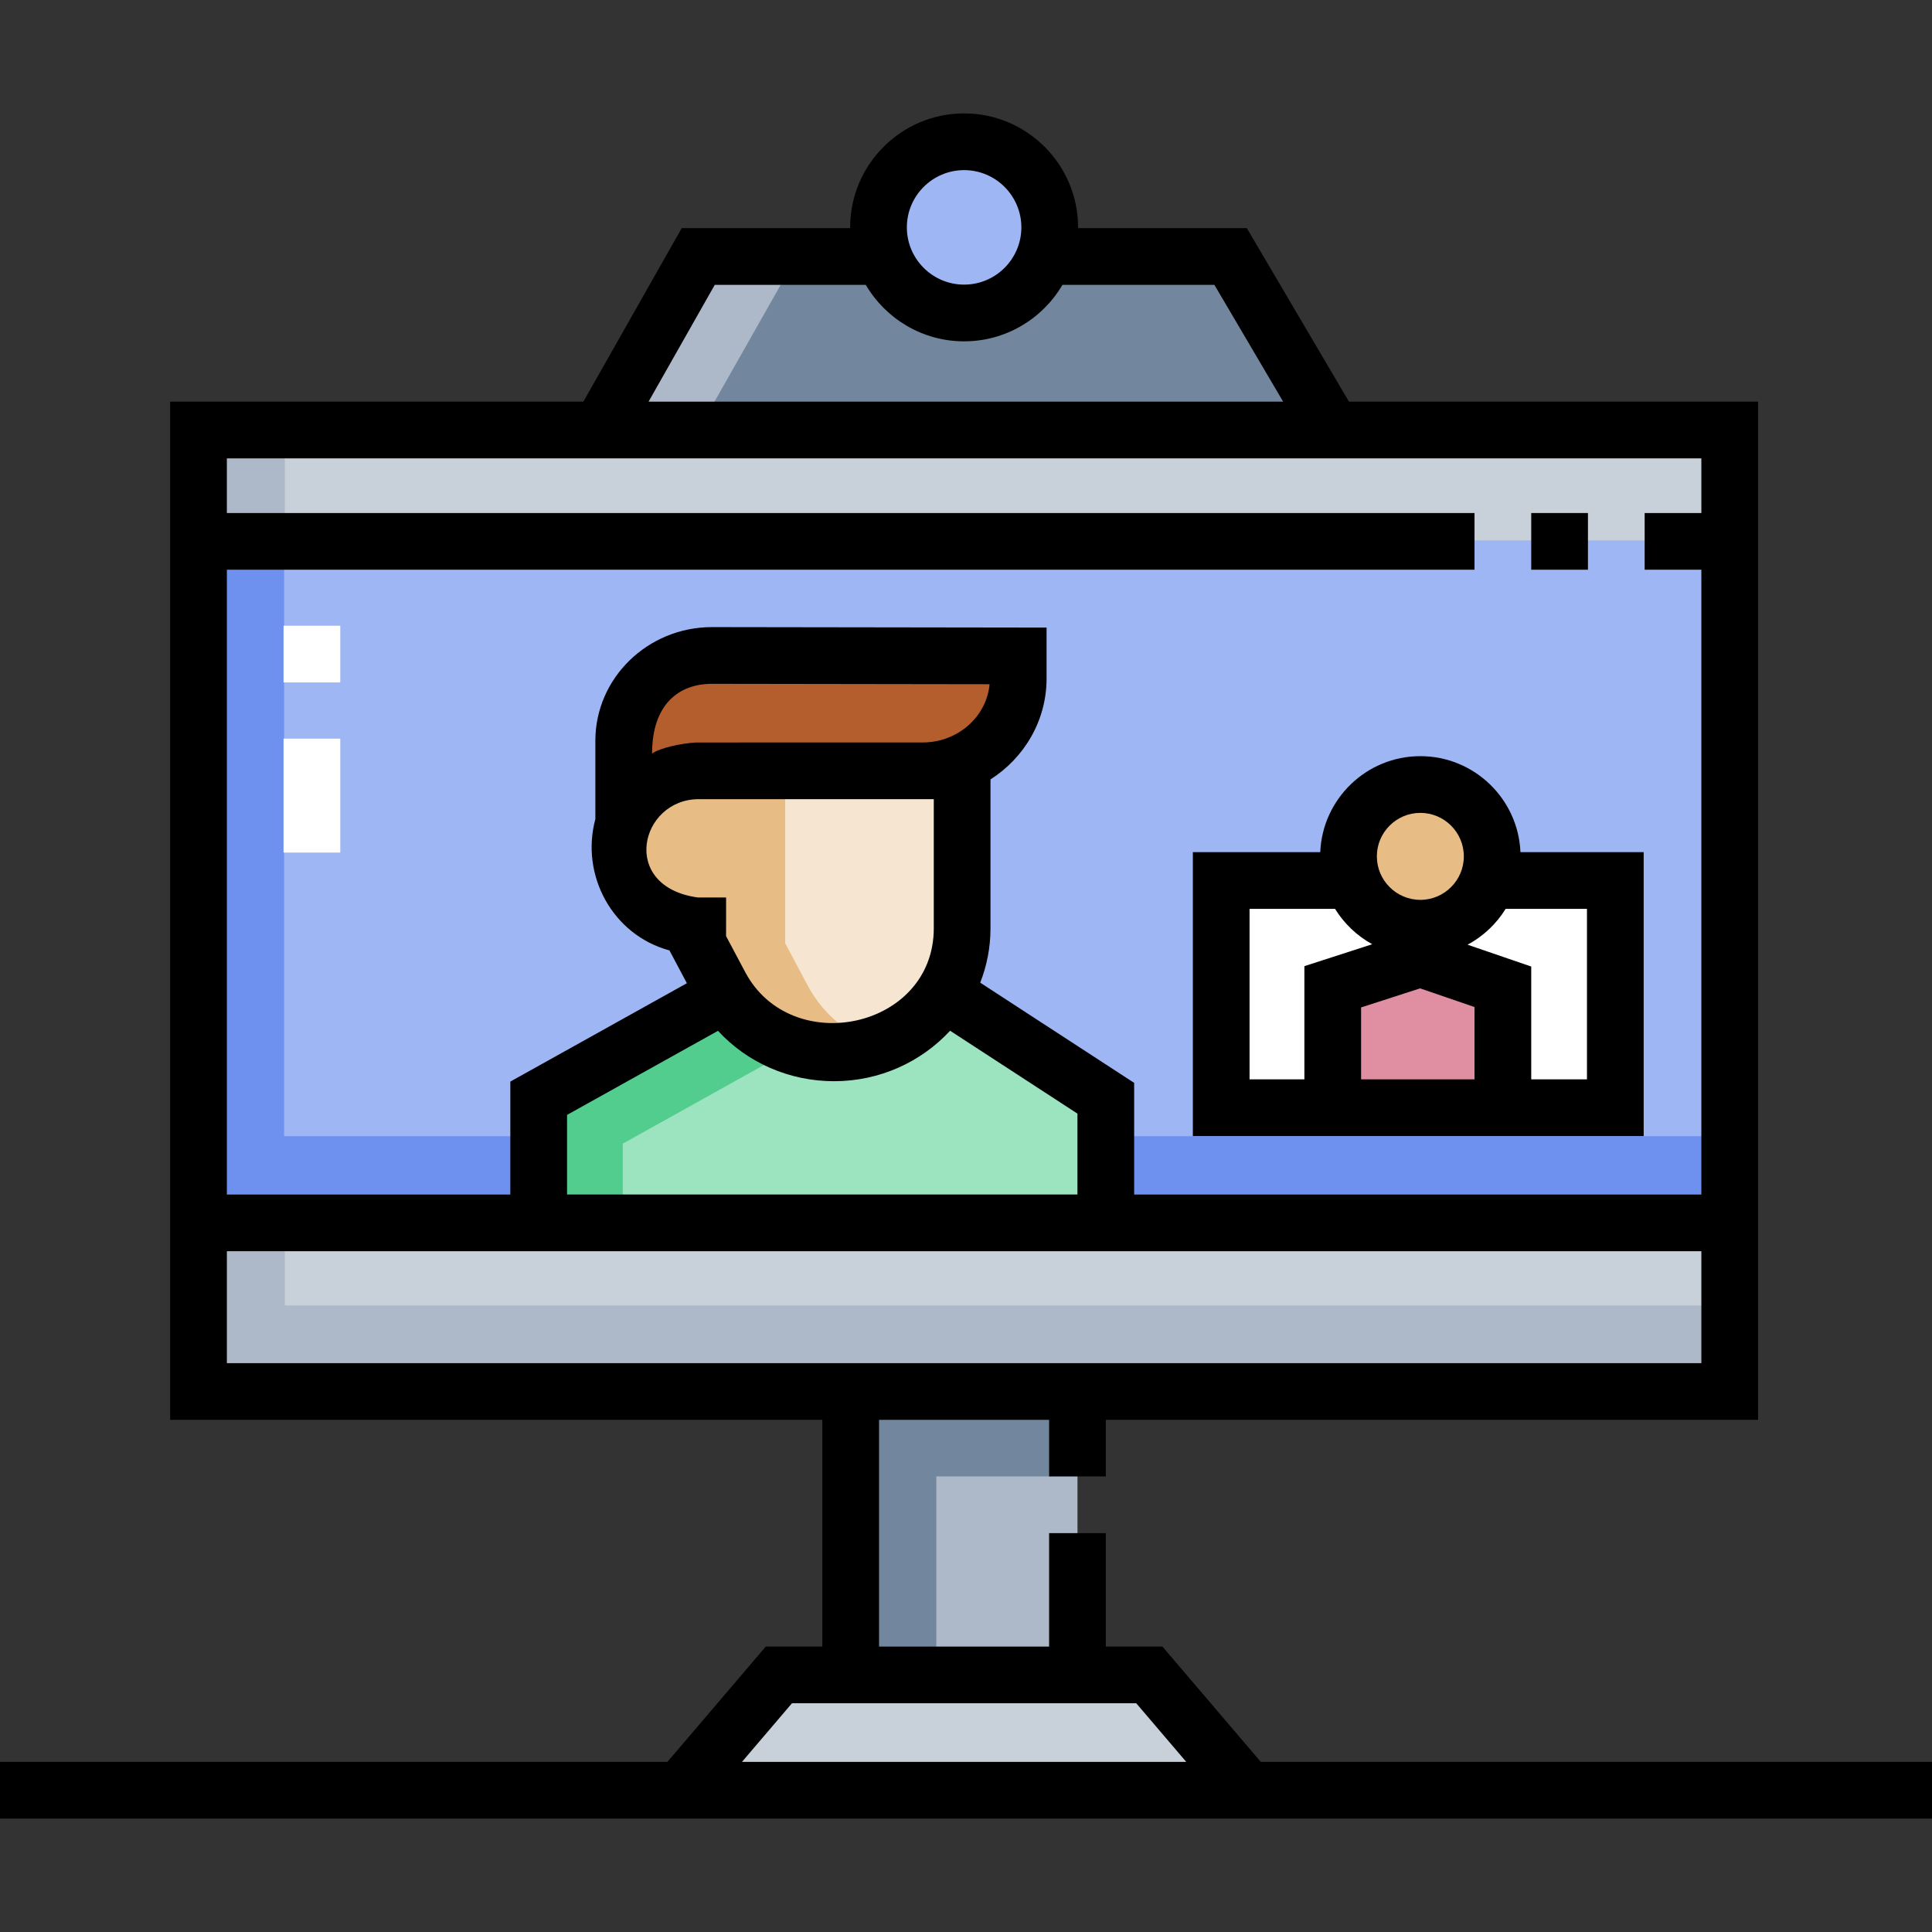
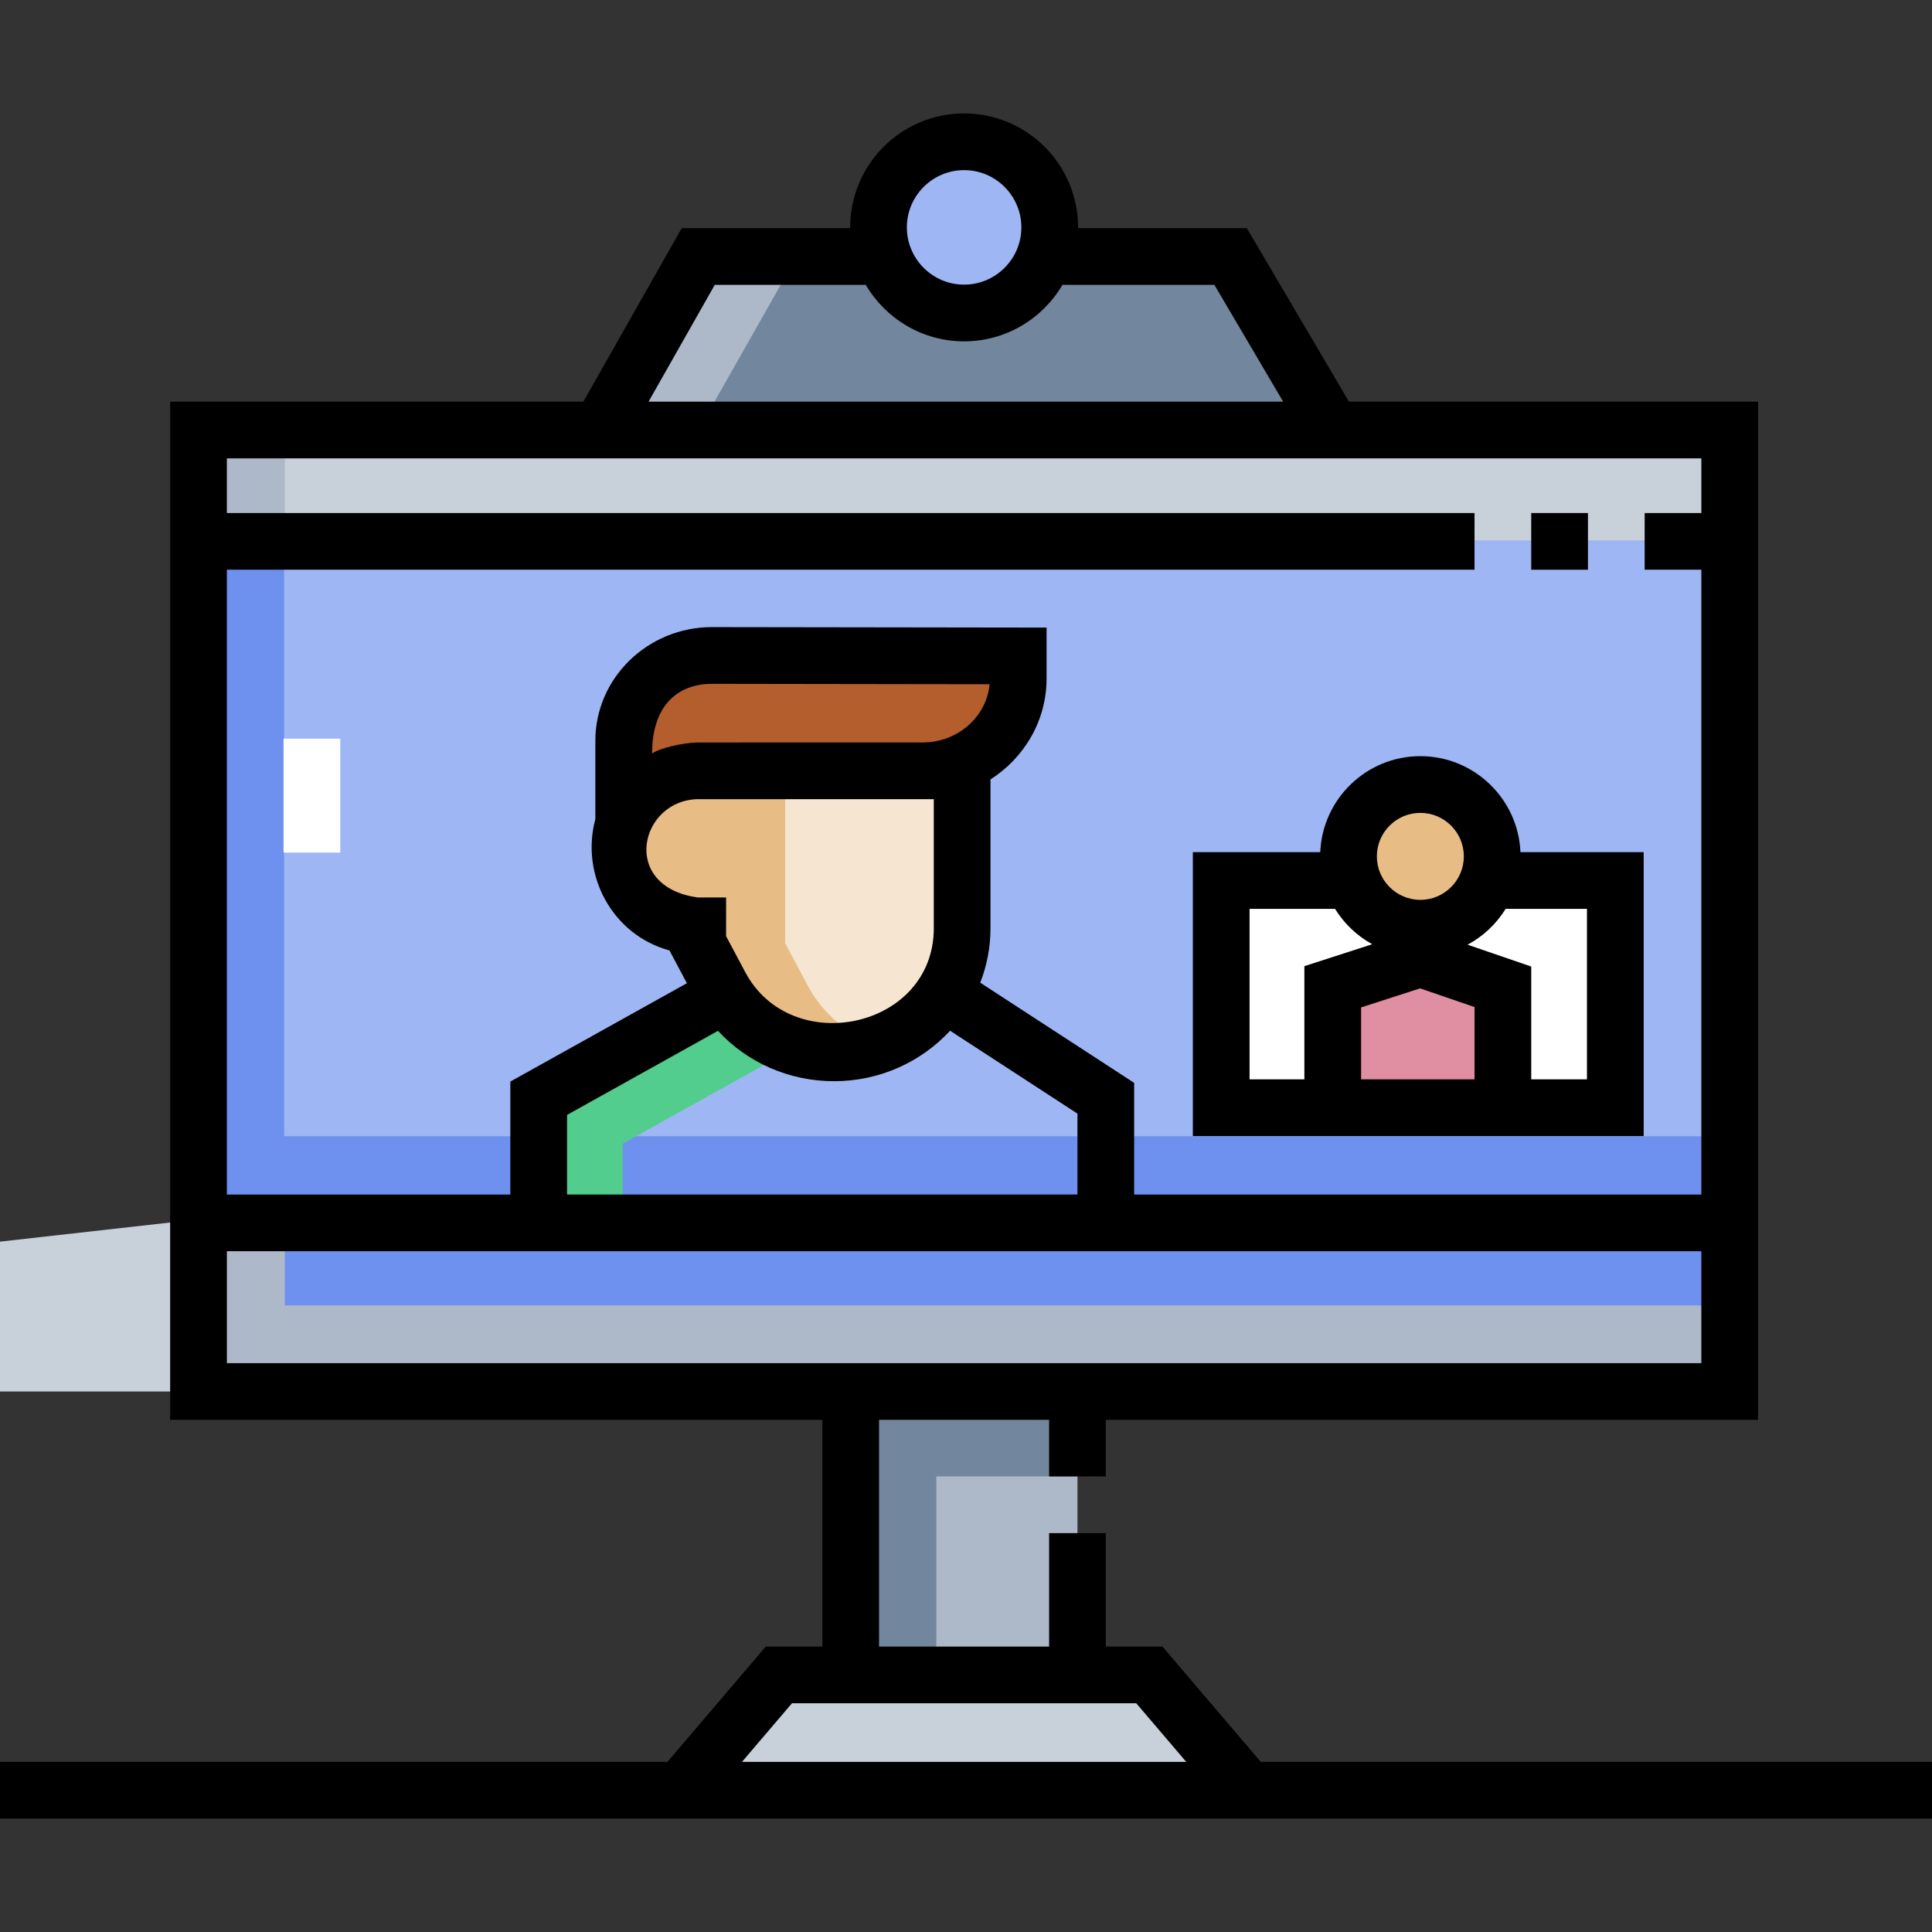
<svg xmlns="http://www.w3.org/2000/svg" id="Capa_1" enable-background="new 0 0 511 511" height="512" viewBox="0 0 511 511" width="512">
  <rect x="0" y="0" width="511" height="511" fill="#333333" stroke="none" />
  <g>
    <g>
      <g>
        <path d="m352.5 113.734-27.016-45.899h-140.802l-26.015 45.899z" fill="#72869e" />
      </g>
      <g>
        <path d="m184.682 67.835-26.015 45.899h26.06l26.016-45.899z" fill="#adb9c8" />
      </g>
      <g>
        <path d="m179.991 473.503 26.016-30.5h97.986l26.016 30.5" fill="#c8d1da" />
      </g>
      <g>
        <path d="m225.001 368.042h59.982v73.96h-59.982z" fill="#adb9c8" />
      </g>
      <g>
        <path d="m247.65 390.502h37.333v-22.46h-59.982v73.96h22.649z" fill="#72869e" />
      </g>
      <g>
        <path d="m52.505 113.734h404.991v254.307h-404.991z" fill="#9eb6f4" />
      </g>
      <g>
        <path d="m75.146 300.517v-186.783h-22.641v254.308h404.99v-67.525z" fill="#6e91ef" />
      </g>
      <g>
        <path d="m52.505 113.734h404.991v29.193h-404.991z" fill="#c8d1da" />
      </g>
      <g>
        <path d="m52.505 113.734h22.829v29.193h-22.829z" fill="#adb9c8" />
      </g>
      <g>
-         <path d="m250.971 263.462 41.506 27.016v32.964h-149.999v-32.964l48.492-27.016s9.653 18.374 29.509 18.374 30.492-18.374 30.492-18.374z" fill="#9ce3bf" />
-       </g>
+         </g>
      <g>
        <g>
          <path d="m164.723 302.485 42.477-23.665c-10.892-5.212-16.23-15.358-16.23-15.358l-48.492 27.016v32.964h22.245z" fill="#52cd8d" />
        </g>
      </g>
      <g>
-         <path d="m52.505 322.503h404.991v45.539h-404.991z" fill="#c8d1da" />
+         <path d="m52.505 322.503v45.539h-404.991z" fill="#c8d1da" />
      </g>
      <g>
        <path d="m75.333 345.272v-22.77h-22.828v22.77 22.77h22.828 382.162v-22.77z" fill="#adb9c8" />
      </g>
      <g>
        <path d="m244.05 203.872c13.951 0 25.26-10.925 25.26-24.401v-5.991l-80.989-.117c-12.897 0-23.353 10.1-23.353 22.558v22.549" fill="#b45e2e" />
      </g>
      <g>
        <path d="m184.542 203.872s-20.569 1-20.569 21c0 11.046 9.21 20 20.571 20l-.002 4.599 5.953 11.19c5.82 10.939 17.43 17.809 30.097 17.809 18.714 0 33.885-14.75 33.885-32.945v-41.654z" fill="#f6e6d1" />
      </g>
      <g>
        <path d="m213.629 260.662-5.953-11.19v-45.599h-23.134s-20.569 1-20.569 21c0 11.046 9.21 20 20.571 20l-.002 4.599 5.953 11.19c5.82 10.939 17.43 17.809 30.097 17.809 4.069 0 7.969-.699 11.583-1.977-7.88-2.779-14.567-8.353-18.546-15.832z" fill="#e8bc85" />
      </g>
      <g>
-         <path d="m75 165.502h15v15h-15z" fill="#fff" />
-       </g>
+         </g>
      <g>
        <path d="m75 195.371h15v30.131h-15z" fill="#fff" />
      </g>
      <g>
        <path d="m354.5 232.889h-31.499v60.093h104.239v-60.093h-30.24" fill="#fff" />
      </g>
      <g>
        <path d="m397.499 292.982v-31.983l-21.828-7.489-23.171 7.489v31.983" fill="#e08ea2" />
      </g>
      <g>
        <circle cx="375.671" cy="226.503" fill="#e8bc85" r="19.002" />
      </g>
      <g>
        <circle cx="255" cy="60.139" fill="#9eb6f4" r="22.641" />
      </g>
    </g>
    <g>
      <path d="m333.469 466.003-26.016-30.5h-14.971v-30h-15v30h-44.982v-59.961h44.982v14.96h15v-14.96h172.513v-269.308h-108.207l-27.016-45.898h-44.635c0-.066.005-.131.005-.197 0-16.62-13.521-30.142-30.142-30.142s-30.142 13.521-30.142 30.142c0 .066.005.131.005.197h-44.551l-26.016 45.898h-109.292v269.308h172.496v59.961h-14.954l-26.016 30.5h-176.53v15h511v-15zm-78.469-421.006c8.349 0 15.142 6.792 15.142 15.142 0 8.349-6.792 15.141-15.142 15.141s-15.142-6.792-15.142-15.141 6.793-15.142 15.142-15.142zm-65.948 30.339h39.934c5.238 8.93 14.934 14.944 26.014 14.944s20.776-6.014 26.014-14.944h40.182l18.187 30.898h-167.844zm260.944 45.898v14.455h-14.996v15h14.995v165.252h-150.018v-29.53l-40.714-26.501c1.748-4.473 2.715-9.319 2.715-14.385v-39.374c8.924-5.705 14.833-15.531 14.833-26.681v-13.48l-88.489-.127c-17.012 0-30.853 13.484-30.853 30.058v20.73c-3.989 14.743 4.454 30.624 19.594 34.729l4.614 8.674-46.698 26.017v29.87h-74.975v-165.252h329.996v-15h-329.996v-14.455zm-205.946 75.138v.002l-59.873.007c-4.028.196-9.741 1.481-11.709 2.926 0-13.055 7.111-18.443 15.842-18.443l73.431.106c-.8 8.619-8.429 15.402-17.691 15.402zm-59.226 15h62.154v34.154c0 26.565-37.683 34.503-49.861 11.614l-5.074-9.537.004-10.23h-7.503c-20.794-2.871-15.294-26.001.28-26.001zm5.074 61.273c7.731 8.381 18.784 13.326 30.694 13.326 12.165 0 23.12-5.158 30.699-13.352l33.686 21.926v21.396h-134.998v-21.056zm-129.894 58.297h389.991v29.6h-389.991zm149.463 119.561h91.065l13.221 15.5h-117.507z" />
      <path d="m405 135.689h15v15h-15z" />
      <path d="m375.671 200c-14.24 0-25.888 11.29-26.474 25.389h-33.697v75.093h119.24v-75.093h-32.595c-.586-14.098-12.234-25.389-26.474-25.389zm0 15c6.342 0 11.502 5.16 11.502 11.502s-5.16 11.502-11.502 11.502-11.502-5.16-11.502-11.502 5.16-11.502 11.502-11.502zm14.329 70.482h-30v-19.025l15.601-5.042 14.399 4.94zm-59.5-45.093h22.61c2.411 3.903 5.804 7.136 9.834 9.352l-17.944 5.8v29.941h-14.5zm89.24 45.093h-14.74v-29.839l-16.834-5.775c4.132-2.219 7.61-5.501 10.067-9.479h21.508v45.093z" />
    </g>
  </g>
</svg>